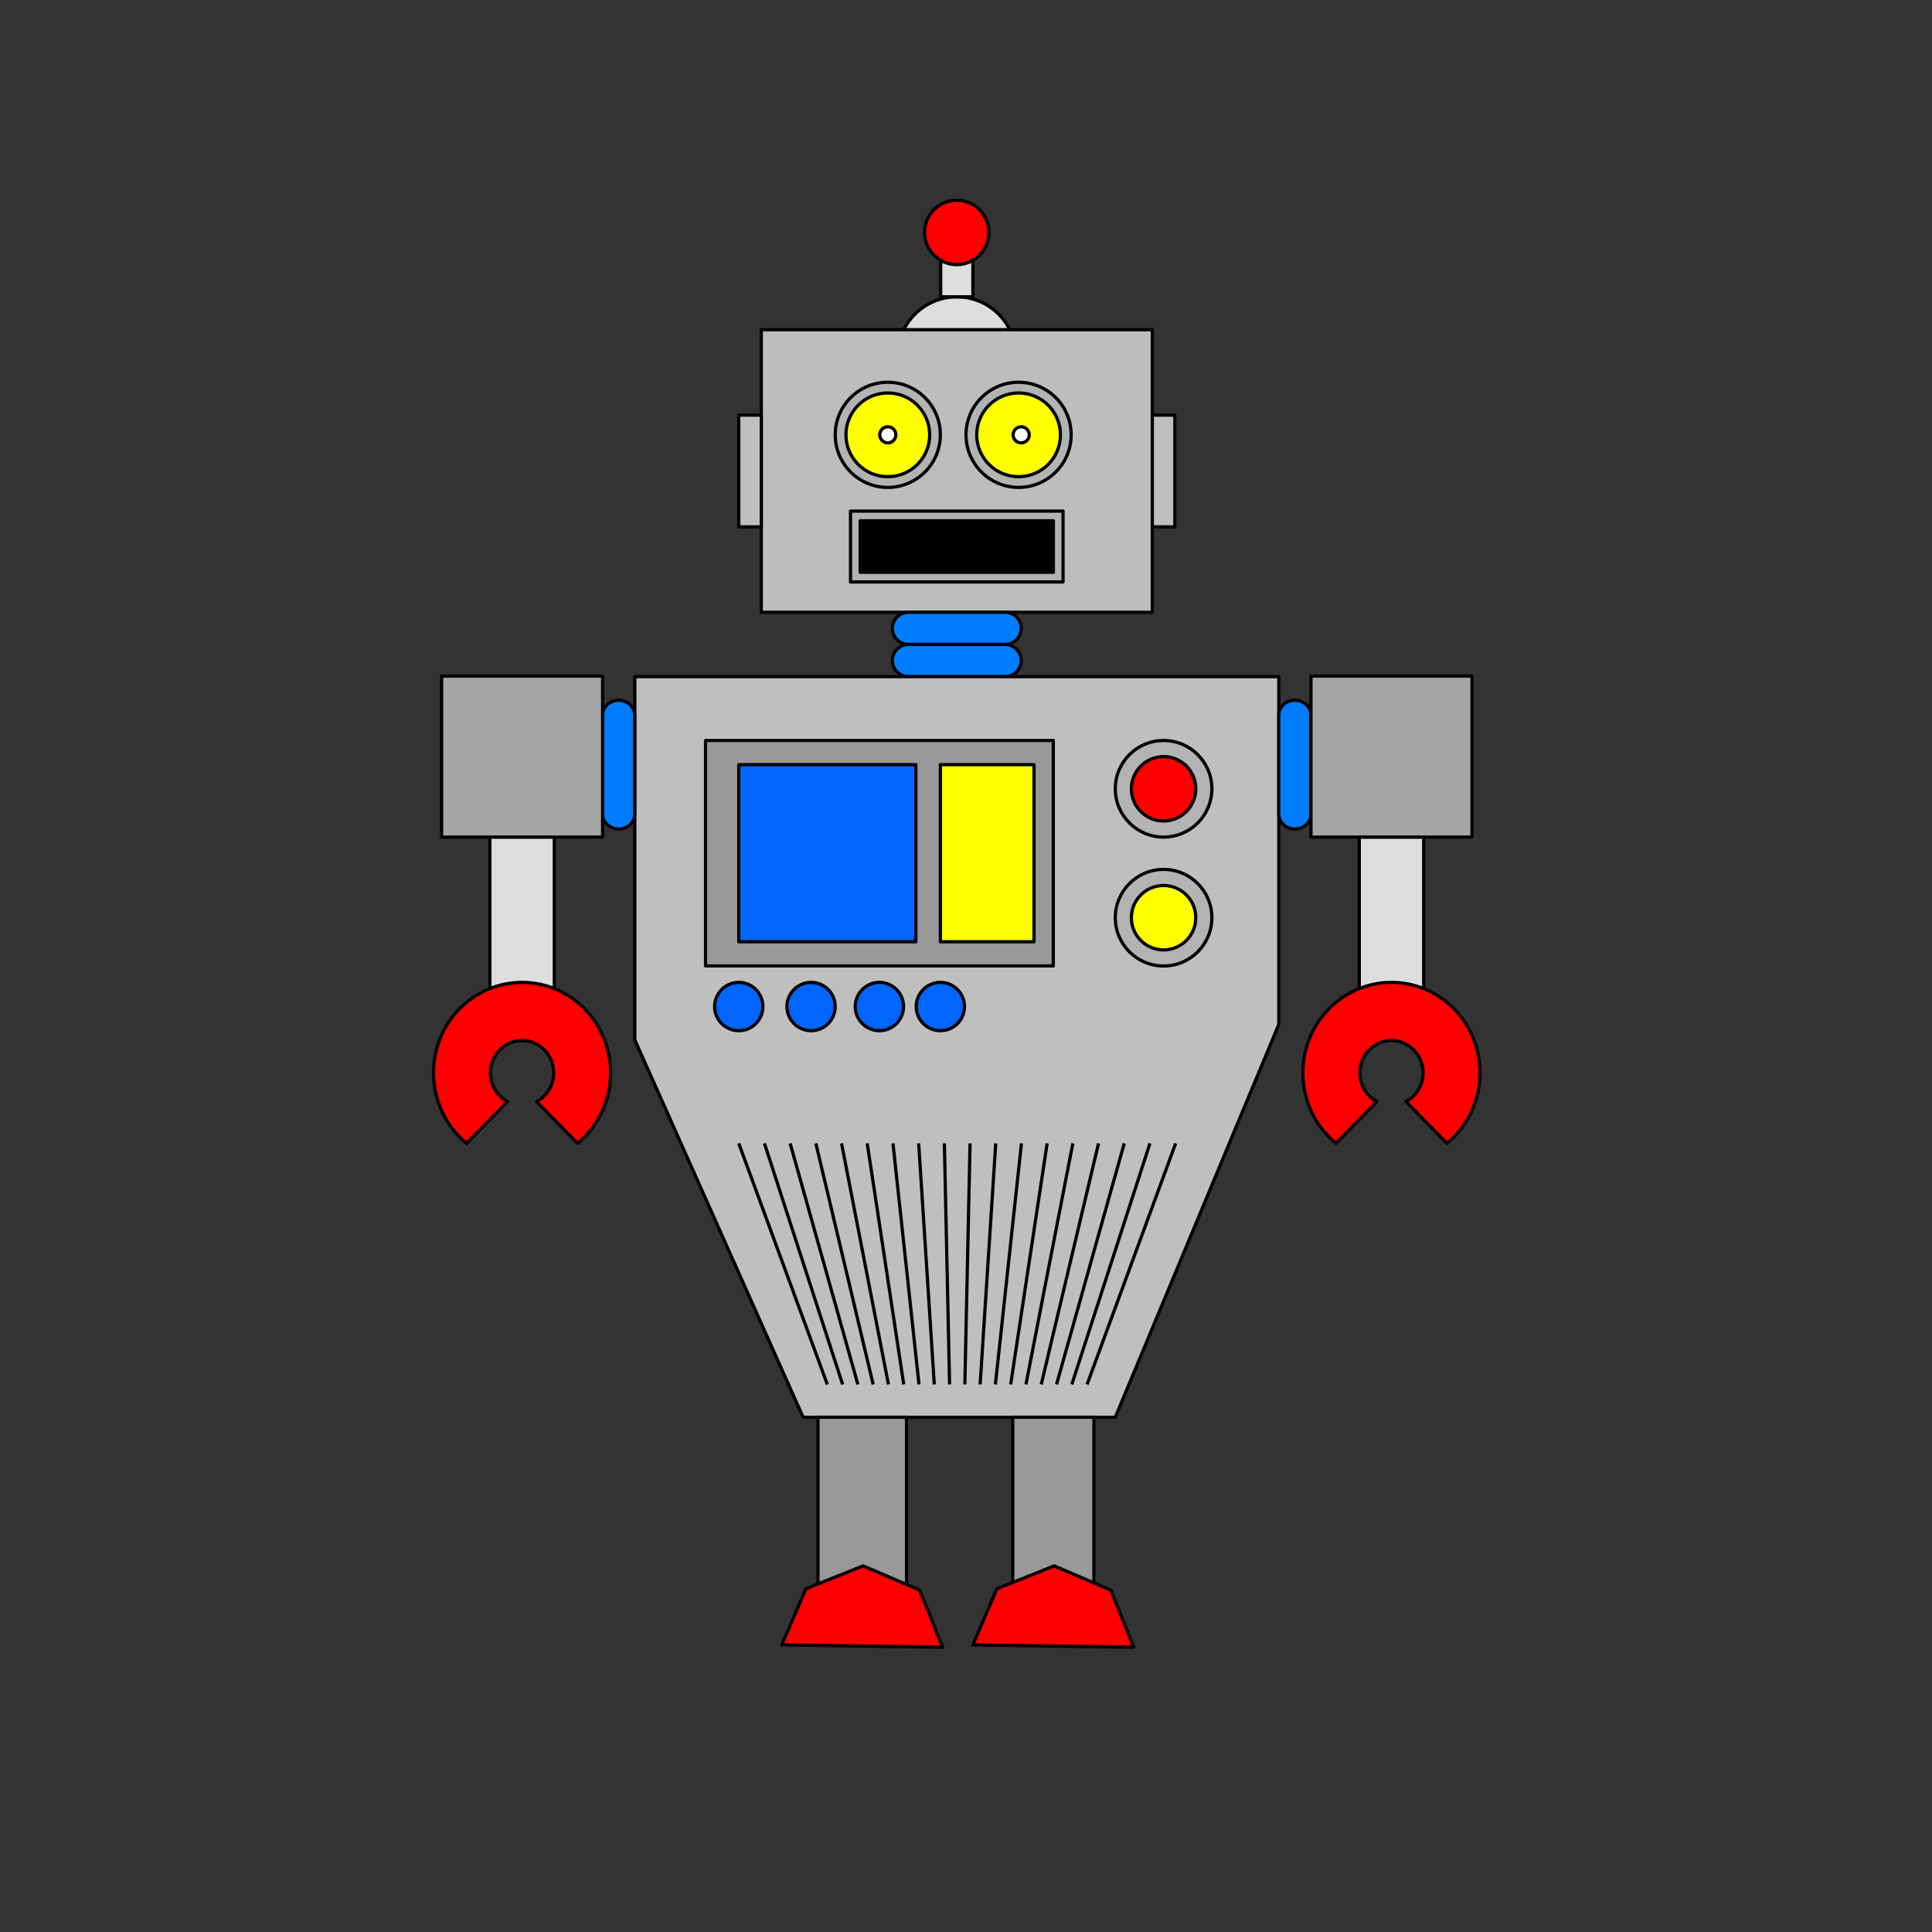
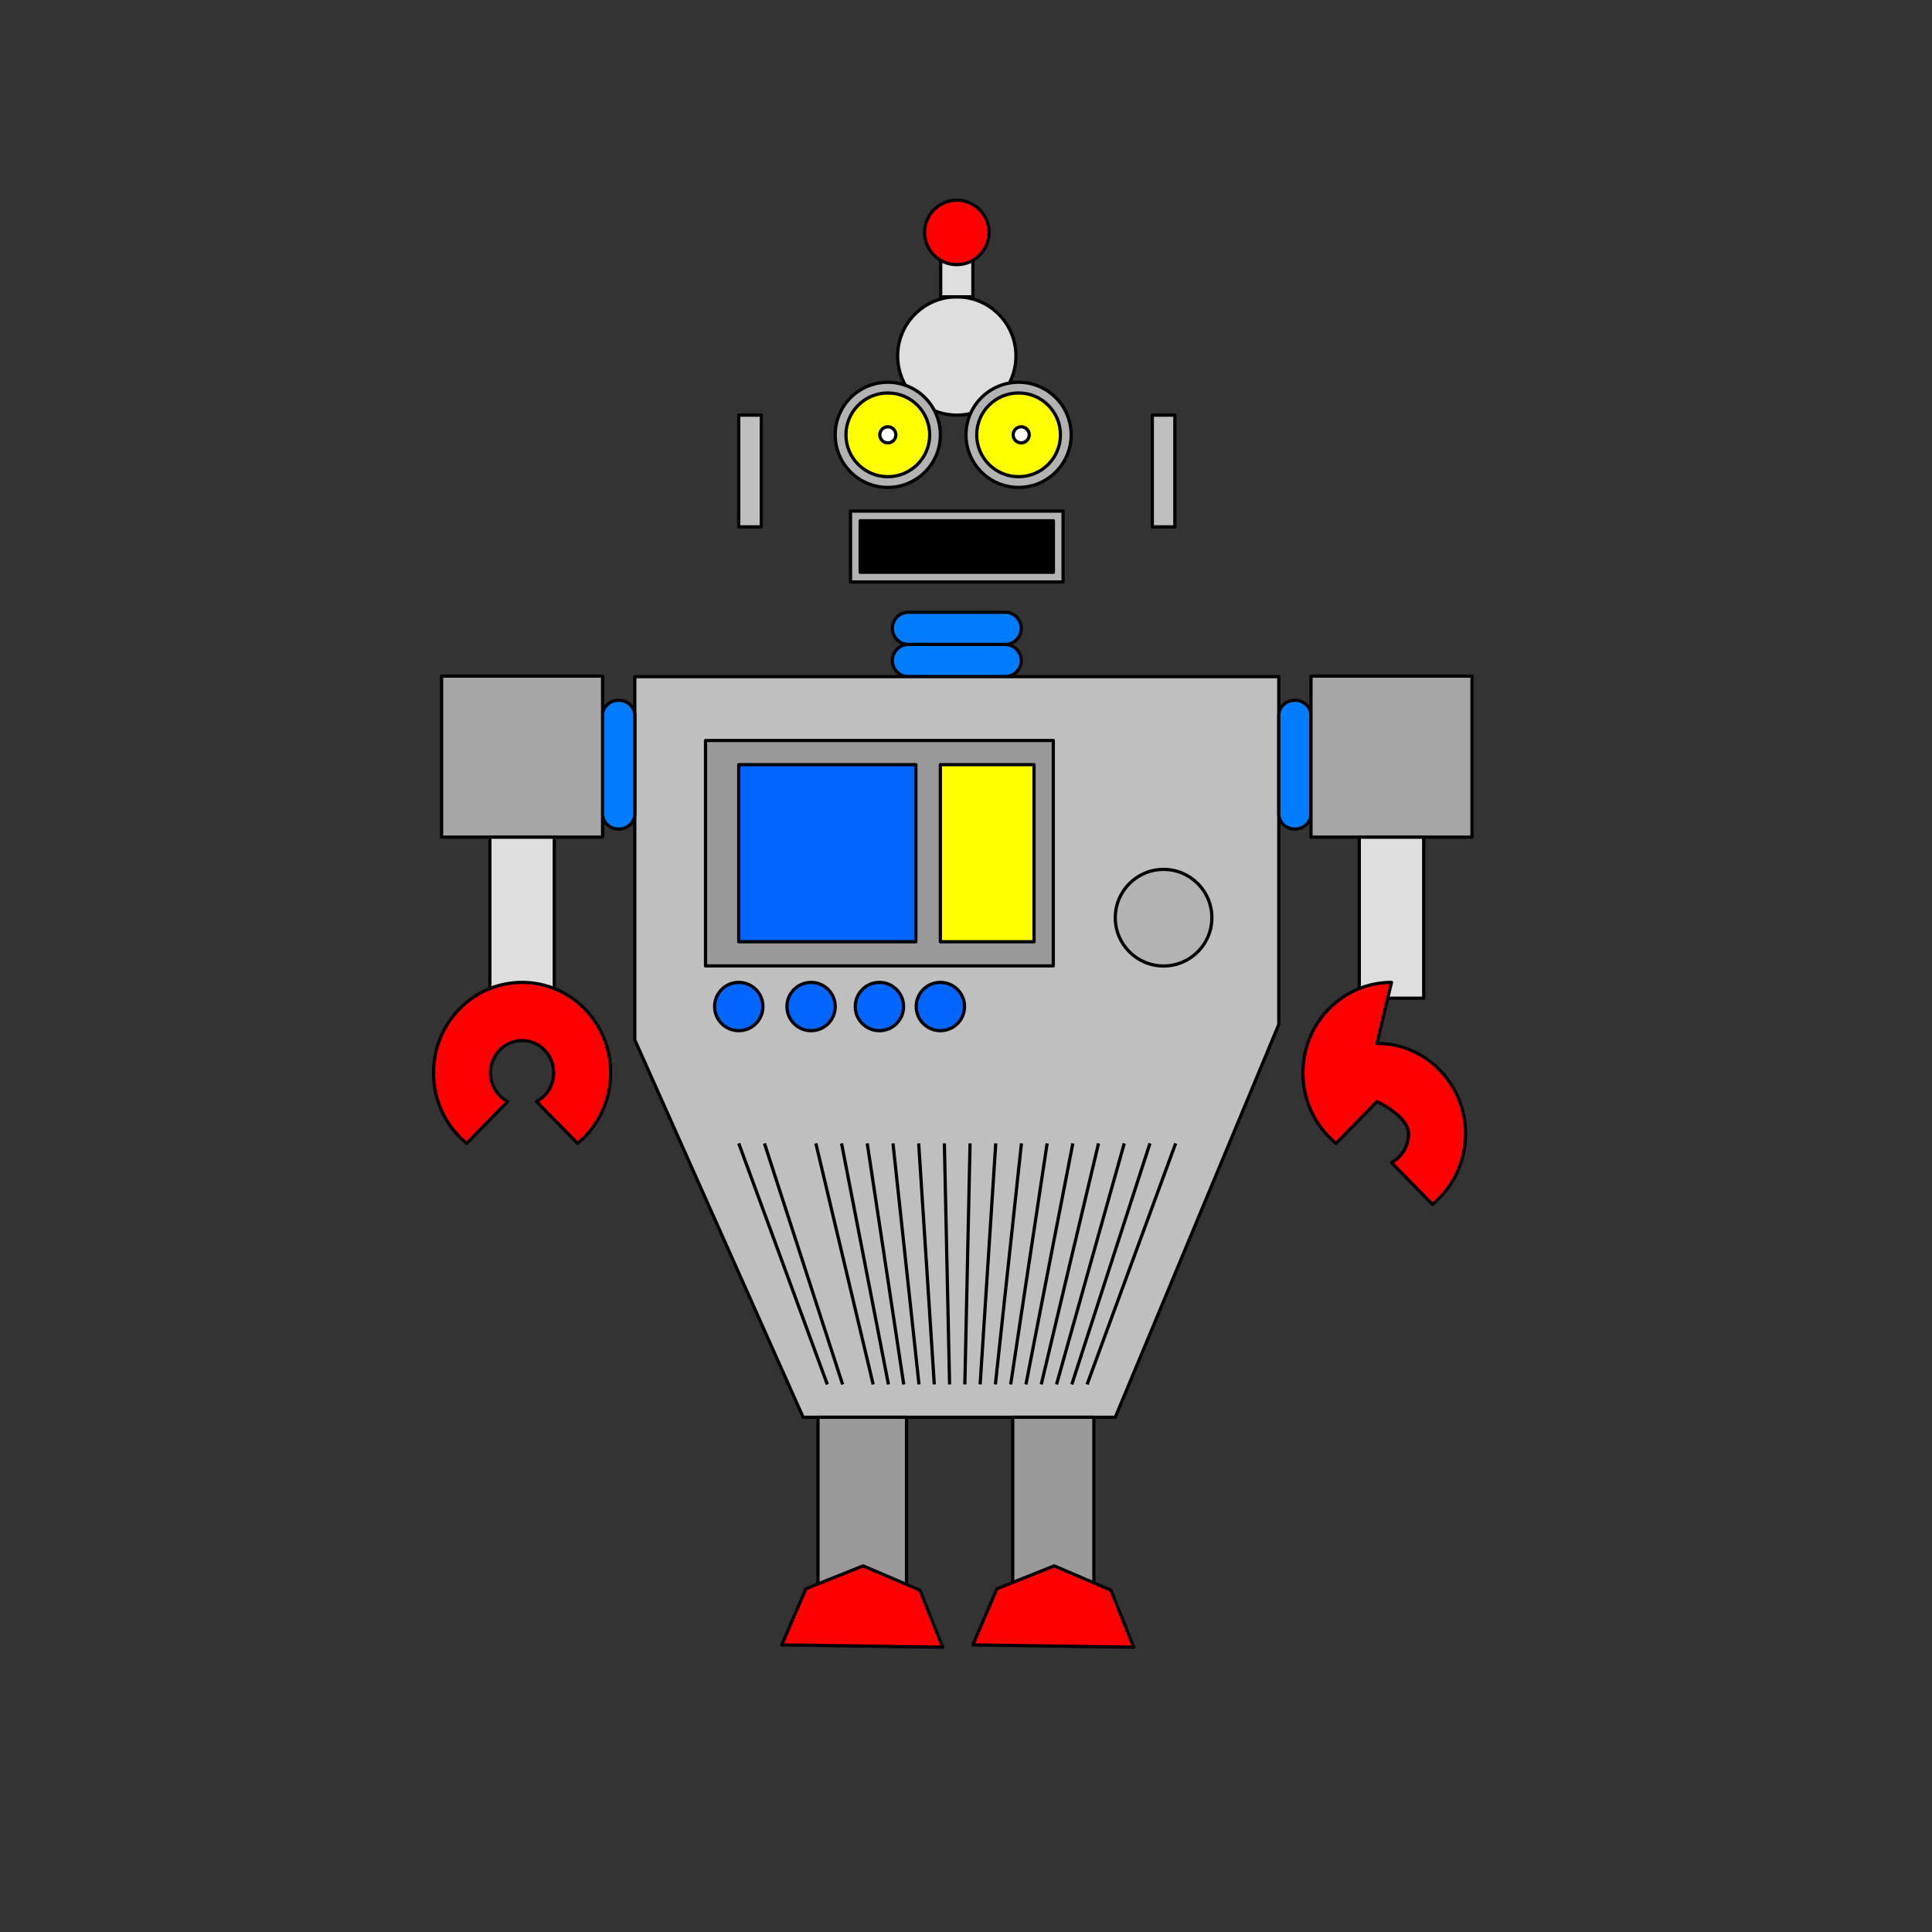
<svg xmlns="http://www.w3.org/2000/svg" enable-background="new 0 0 600 600" version="1.1" viewBox="0 0 600 600" xml:space="preserve">
  <rect x="0" y="0" width="600" height="600" fill="#333333" stroke="none" />
  <circle cx="297.14" cy="110.55" r="18.367" fill="#DEDEDE" stroke="#000" stroke-linejoin="round" />
-   <rect x="236.43" y="102.39" width="121.43" height="87.755" fill="#BDBDBD" stroke="#000" stroke-linejoin="round" />
  <circle cx="316.33" cy="135.04" r="16.327" fill="#B3B3B3" stroke="#000" stroke-linejoin="round" />
  <circle cx="275.71" cy="135.04" r="16.327" fill="#B3B3B3" stroke="#000" stroke-linejoin="round" />
  <circle cx="275.72" cy="135.04" r="13" fill="#ff0" stroke="#000" stroke-linejoin="round" />
  <circle cx="316.33" cy="135.04" r="13" fill="#ff0" stroke="#000" stroke-linejoin="round" />
  <rect x="264.14" y="158.73" width="66" height="22" fill="#B3B3B3" stroke="#000" stroke-linejoin="round" />
  <rect x="267.14" y="161.73" width="60" height="16" stroke="#000" stroke-linejoin="round" />
  <rect x="229.43" y="128.92" width="7" height="34.693" fill="#BFBFBF" stroke="#000" stroke-linejoin="round" />
  <rect x="357.86" y="128.92" width="7" height="34.693" fill="#BFBFBF" stroke="#000" stroke-linejoin="round" />
  <path d="m140.1 260.76" fill="#BDBDBD" stroke="#000" stroke-linejoin="round" />
  <path d="m317.14 195.14c0 2.761-2.238 5-5 5h-30c-2.761 0-5-2.239-5-5s2.239-5 5-5h30c2.761 0 5 2.239 5 5z" fill="#007DFF" stroke="#000" stroke-linejoin="round" />
  <path d="m317.14 205.14c0 2.761-2.238 5-5 5h-30c-2.761 0-5-2.239-5-5s2.239-5 5-5h30c2.761 0 5 2.239 5 5z" fill="#007DFF" stroke="#000" stroke-linejoin="round" />
  <path d="m262.72 365.65" fill="#007DFF" stroke="#000" stroke-linejoin="round" />
  <polygon points="397.14 318.16 397.14 210.14 197.14 210.14 197.14 322.94 249.42 440.14 346.36 440.14" fill="#BFBFBF" stroke="#000" stroke-linejoin="round" />
  <rect x="219.11" y="229.97" width="108" height="70" fill="#999" stroke="#000" stroke-linejoin="round" />
  <rect x="229.43" y="237.47" width="55" height="55" fill="#06f" stroke="#000" stroke-linejoin="round" />
  <rect x="292.04" y="237.47" width="29.081" height="55" fill="#ff0" stroke="#000" stroke-linejoin="round" />
  <circle cx="229.43" cy="312.59" r="7.5" fill="#06f" stroke="#000" stroke-linejoin="round" />
  <circle cx="292.04" cy="312.59" r="7.5" fill="#06f" stroke="#000" stroke-linejoin="round" />
  <circle cx="273.11" cy="312.59" r="7.5" fill="#06f" stroke="#000" stroke-linejoin="round" />
  <circle cx="251.89" cy="312.59" r="7.5" fill="#06f" stroke="#000" stroke-linejoin="round" />
-   <circle cx="361.36" cy="244.97" r="15" fill="#B3B3B3" stroke="#000" stroke-linejoin="round" />
  <circle cx="361.36" cy="285" r="15" fill="#B3B3B3" stroke="#000" stroke-linejoin="round" />
-   <circle cx="361.36" cy="285" r="10" fill="#ff0" stroke="#000" stroke-linejoin="round" />
-   <circle cx="361.36" cy="244.97" r="10" fill="#f00" stroke="#000" stroke-linejoin="round" />
  <path d="m197.14 252.78c0 2.59-2.238 4.69-5 4.69s-5-2.1-5-4.69v-30.619c0-2.59 2.238-4.69 5-4.69s5 2.1 5 4.69v30.619z" fill="#007DFF" stroke="#000" stroke-linejoin="round" />
  <path d="m407.14 252.78c0 2.59-2.238 4.69-5 4.69s-5-2.1-5-4.69v-30.619c0-2.59 2.238-4.69 5-4.69s5 2.1 5 4.69v30.619z" fill="#007DFF" stroke="#000" stroke-linejoin="round" />
  <rect x="137.14" y="209.97" width="50" height="50" fill="#A6A6A6" stroke="#000" stroke-linejoin="round" />
  <rect x="407.14" y="209.97" width="50" height="50" fill="#A6A6A6" stroke="#000" stroke-linejoin="round" />
  <rect x="152.14" y="260" width="20" height="50" fill="#DEDEDE" stroke="#000" stroke-linejoin="round" />
  <rect x="422.14" y="260" width="20" height="50" fill="#DEDEDE" stroke="#000" stroke-linejoin="round" />
  <rect x="292.14" y="72.184" width="10" height="20" fill="#DEDEDE" stroke="#000" stroke-linejoin="round" />
  <circle cx="297.14" cy="72.184" r="10" fill="#f00" stroke="#000" stroke-linejoin="round" />
  <path d="m162.14 305.09c-15.187 0-27.5 12.582-27.5 28.101 0 8.856 4.013 16.749 10.277 21.899l12.713-12.991c-3.153-1.67-5.312-5.029-5.312-8.909 0-5.543 4.397-10.035 9.821-10.035s9.821 4.492 9.821 10.035c0 3.88-2.159 7.239-5.312 8.909l12.713 12.991c6.265-5.149 10.277-13.043 10.277-21.899 2e-3 -15.519-12.31-28.101-27.498-28.101z" fill="#f00" stroke="#000" stroke-linejoin="round" />
-   <path d="m432.14 305.09c-15.188 0-27.5 12.582-27.5 28.101 0 8.856 4.013 16.749 10.277 21.899l12.713-12.991c-3.152-1.67-5.312-5.029-5.312-8.909 0-5.543 4.397-10.035 9.821-10.035s9.821 4.492 9.821 10.035c0 3.88-2.159 7.239-5.312 8.909l12.713 12.991c6.265-5.149 10.277-13.043 10.277-21.899 2e-3 -15.519-12.311-28.101-27.498-28.101z" fill="#f00" stroke="#000" stroke-linejoin="round" />
+   <path d="m432.14 305.09c-15.188 0-27.5 12.582-27.5 28.101 0 8.856 4.013 16.749 10.277 21.899l12.713-12.991s9.821 4.492 9.821 10.035c0 3.88-2.159 7.239-5.312 8.909l12.713 12.991c6.265-5.149 10.277-13.043 10.277-21.899 2e-3 -15.519-12.311-28.101-27.498-28.101z" fill="#f00" stroke="#000" stroke-linejoin="round" />
  <rect x="254.03" y="440.14" width="27.5" height="63.265" fill="#999" stroke="#000" stroke-linejoin="round" />
  <rect x="314.51" y="440.14" width="25.204" height="63.265" fill="#999" stroke="#000" stroke-linejoin="round" />
  <polygon points="292.75 511.55 285.67 493.84 268.06 486.3 250.27 493.41 242.81 510.83" fill="#f00" stroke="#000" stroke-linejoin="round" />
  <polygon points="352.08 511.55 345 493.84 327.39 486.3 309.6 493.41 302.14 510.83" fill="#f00" stroke="#000" stroke-linejoin="round" />
  <g fill="none" stroke="#000" stroke-linejoin="round">
    <line x1="229.43" x2="256.93" y1="355.09" y2="429.94" />
    <line x1="237.41" x2="261.68" y1="355.09" y2="429.94" />
-     <line x1="245.39" x2="266.42" y1="355.09" y2="429.94" />
    <line x1="253.37" x2="271.17" y1="355.09" y2="429.94" />
    <line x1="261.35" x2="275.91" y1="355.09" y2="429.94" />
    <line x1="269.33" x2="280.66" y1="355.09" y2="429.94" />
    <line x1="277.32" x2="285.4" y1="355.09" y2="429.94" />
    <line x1="285.3" x2="290.15" y1="355.09" y2="429.94" />
    <line x1="293.28" x2="294.9" y1="355.09" y2="429.94" />
    <line x1="301.26" x2="299.64" y1="355.09" y2="429.94" />
    <line x1="309.24" x2="304.39" y1="355.09" y2="429.94" />
    <line x1="317.22" x2="309.13" y1="355.09" y2="429.94" />
    <line x1="325.2" x2="313.88" y1="355.09" y2="429.94" />
    <line x1="333.18" x2="318.62" y1="355.09" y2="429.94" />
    <line x1="341.16" x2="323.37" y1="355.09" y2="429.94" />
    <line x1="349.15" x2="328.12" y1="355.09" y2="429.94" />
    <line x1="357.13" x2="332.86" y1="355.09" y2="429.94" />
    <line x1="365.11" x2="337.61" y1="355.09" y2="429.94" />
  </g>
  <circle cx="275.72" cy="135.04" r="2.5" fill="#fff" stroke="#000" stroke-linejoin="round" />
  <circle cx="317.14" cy="135.04" r="2.5" fill="#fff" stroke="#000" stroke-linejoin="round" />
</svg>